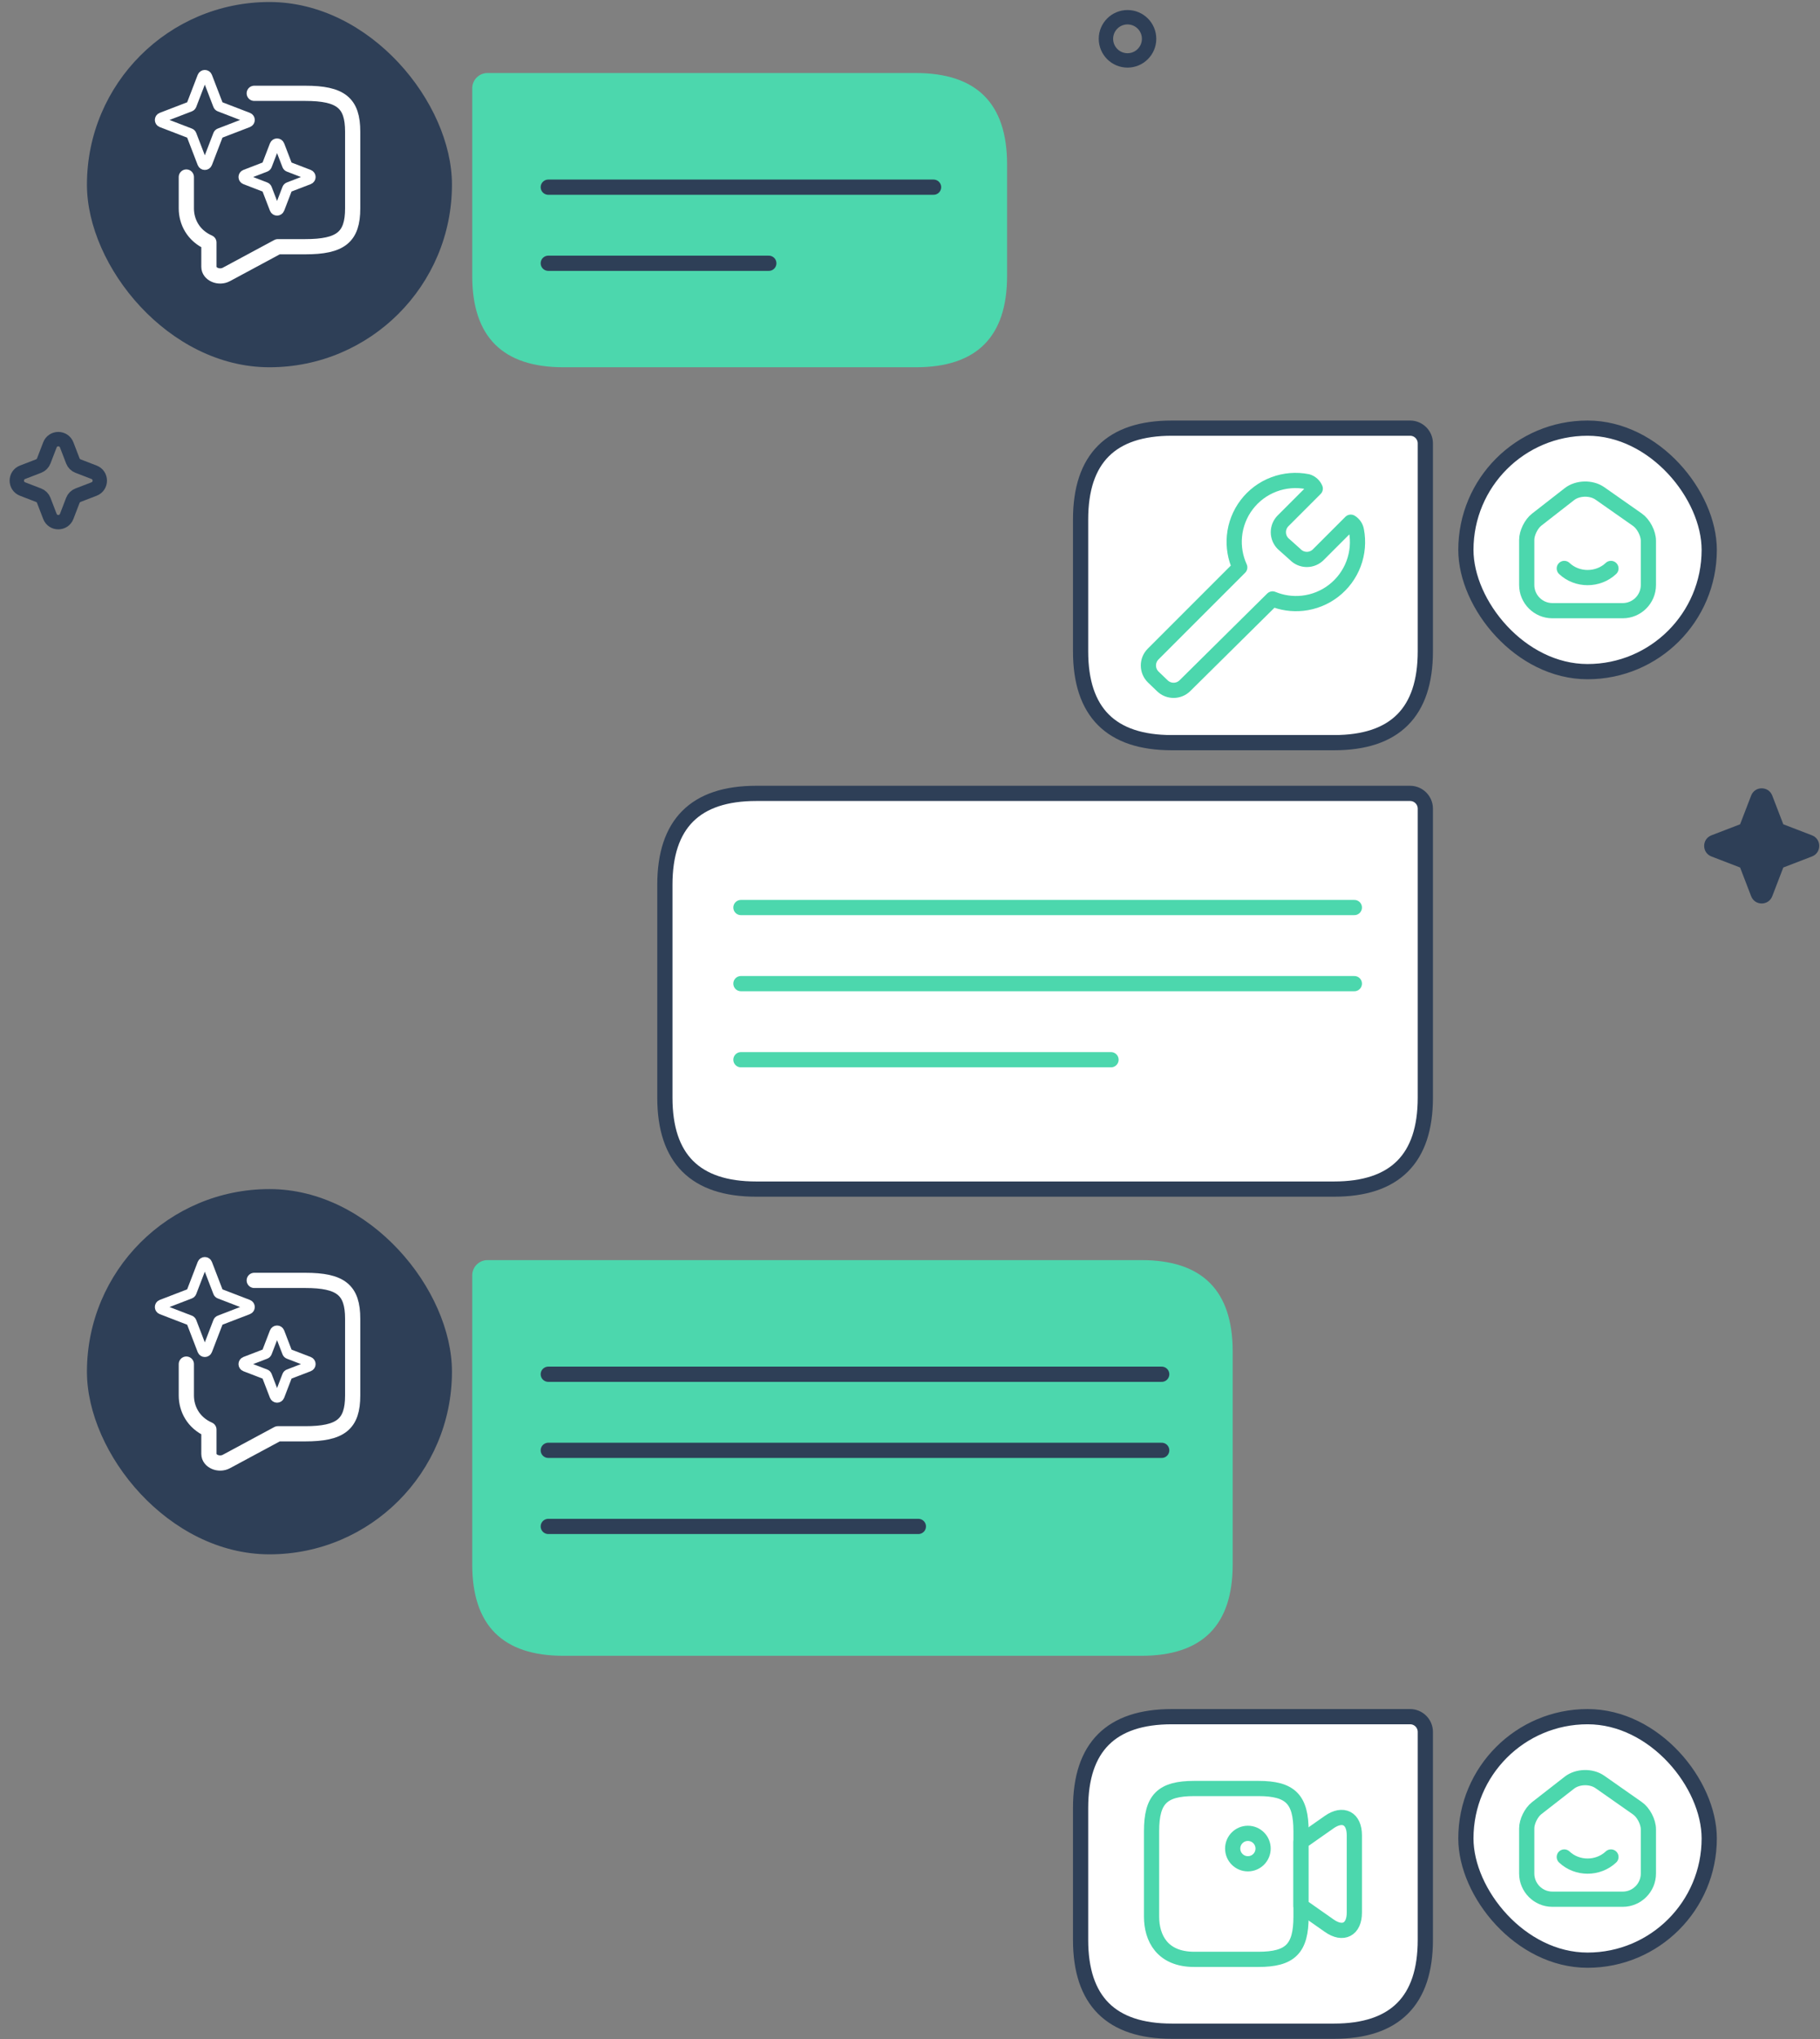
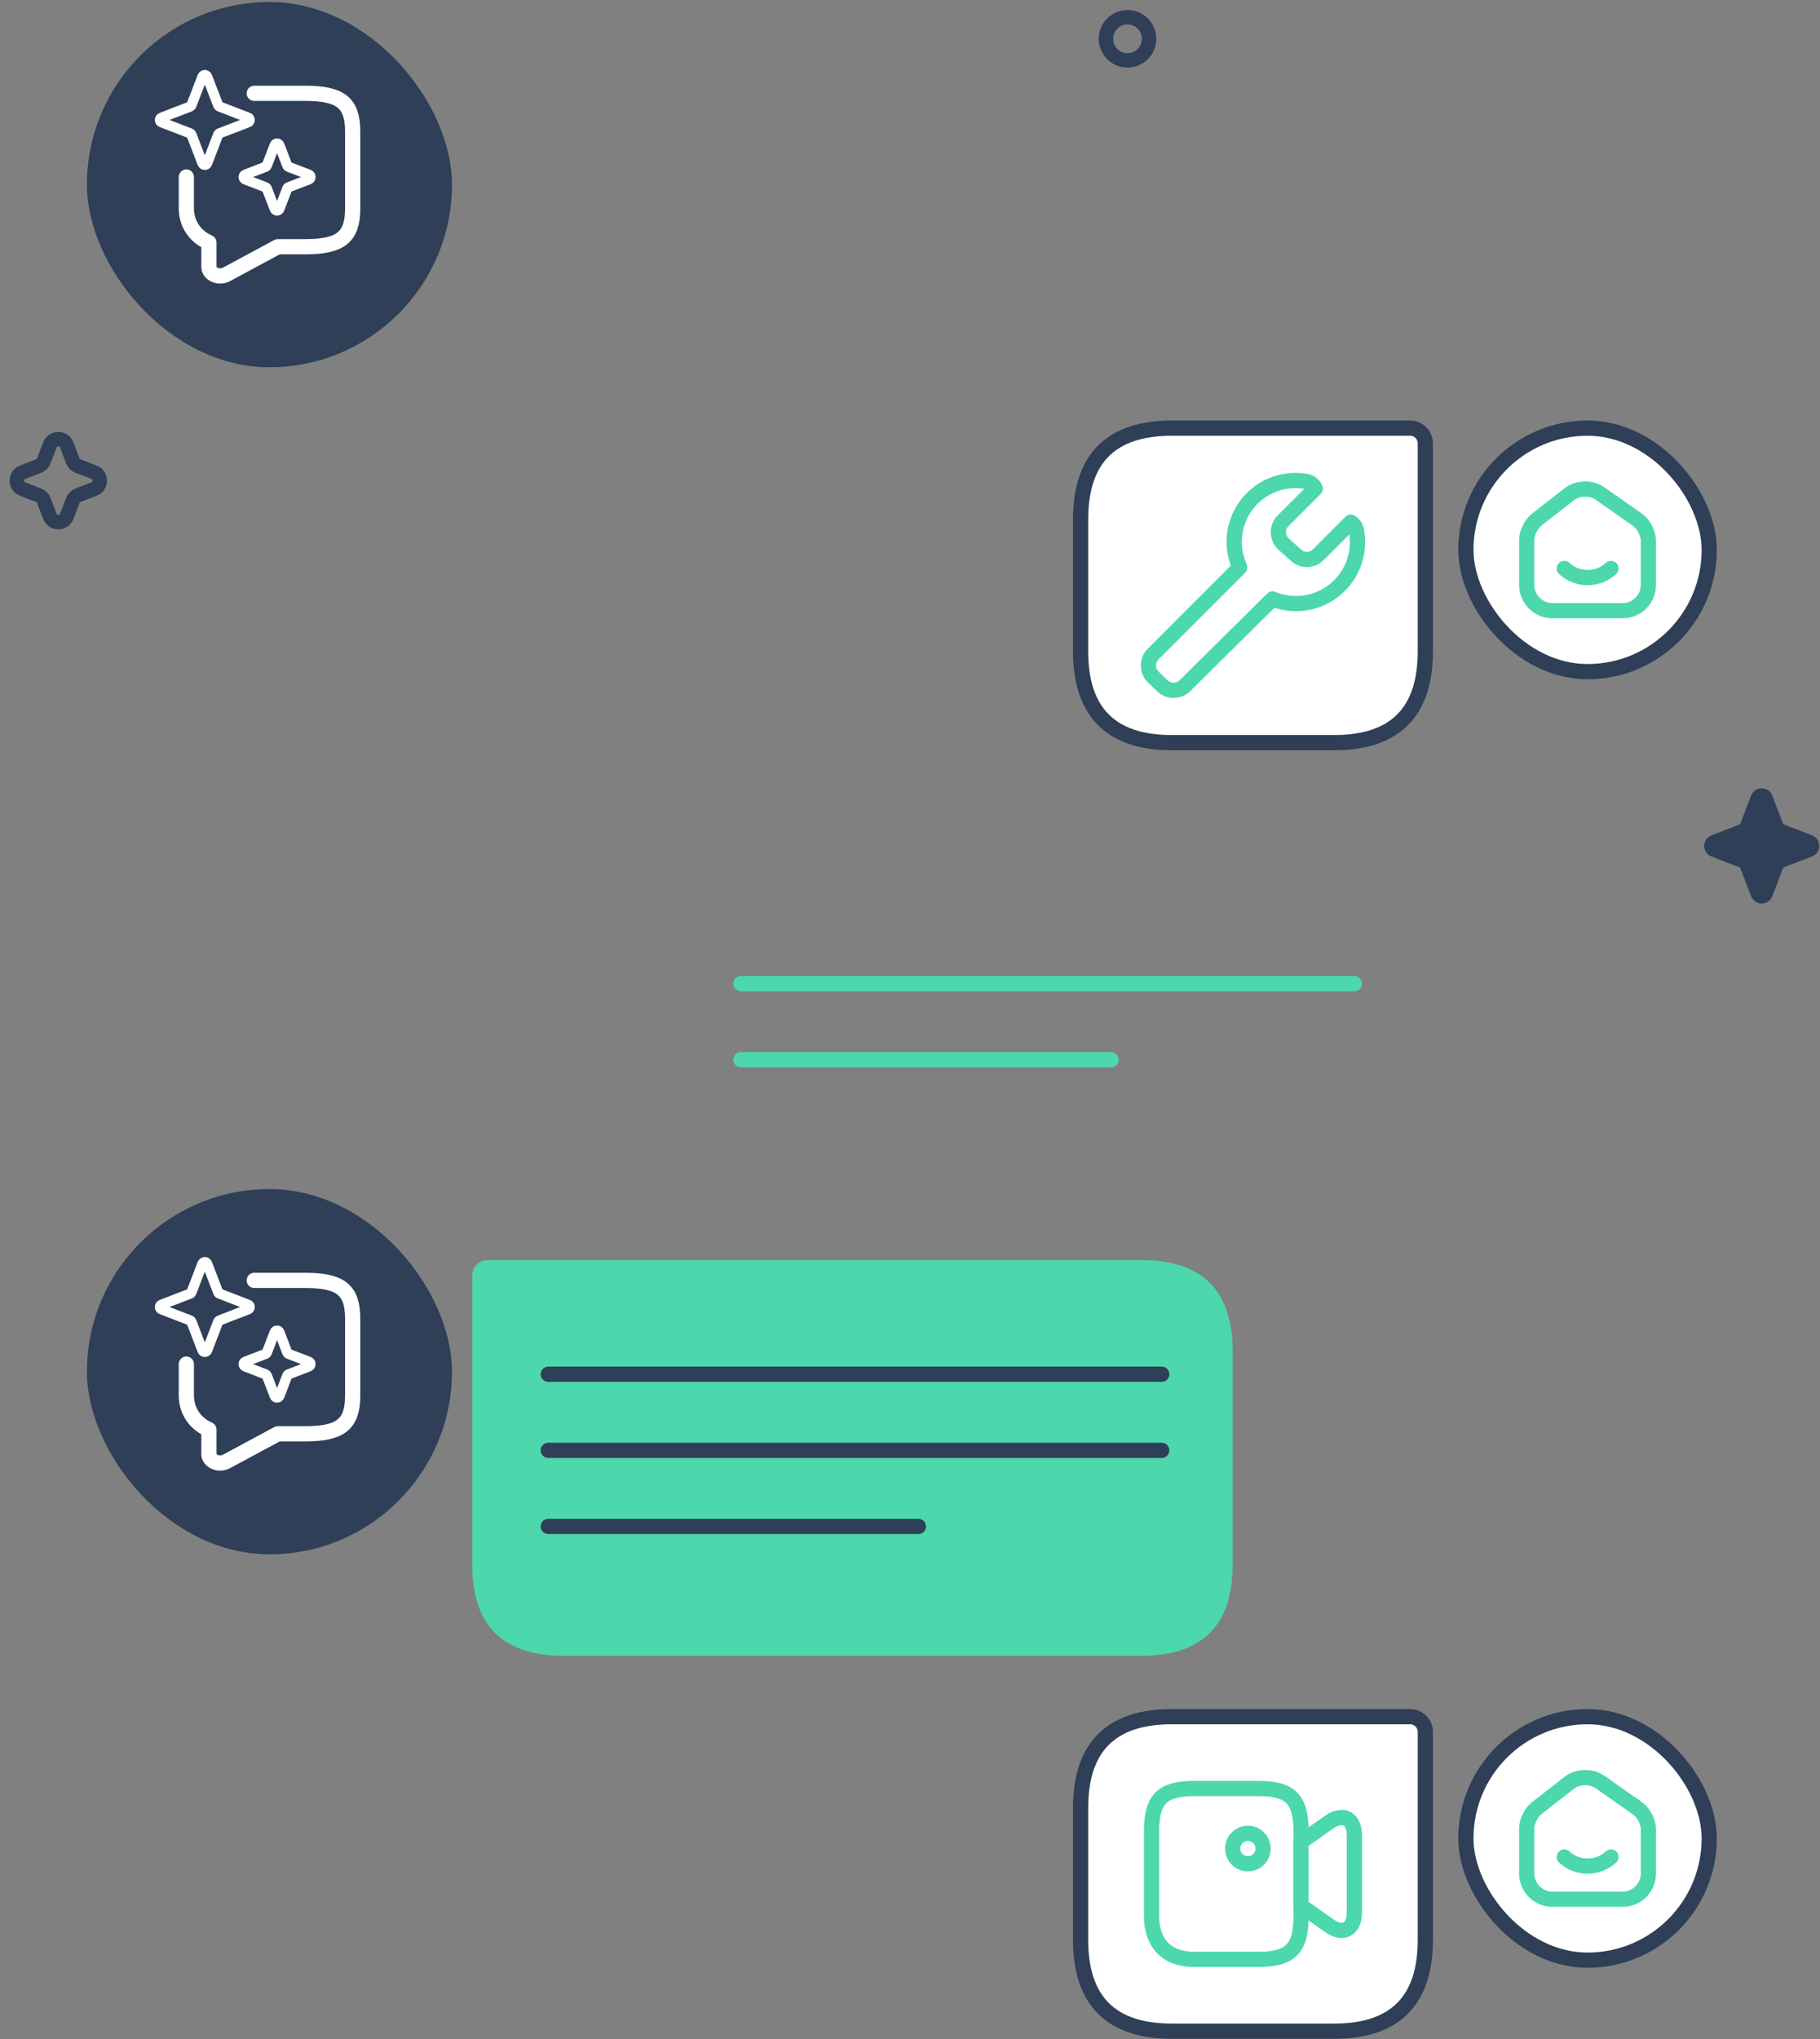
<svg xmlns="http://www.w3.org/2000/svg" width="359" height="402" viewBox="0 0 359 402" fill="none">
  <rect x="0" y="0" width="359" height="402" fill="#808080" stroke="none" />
  <path fill-rule="evenodd" clip-rule="evenodd" d="M345.417 156.828C346.151 154.92 348.849 154.92 349.583 156.828L351.76 162.487L357.419 164.664C359.327 165.398 359.327 168.097 357.419 168.83L351.76 171.007L349.583 176.667C348.849 178.574 346.151 178.574 345.417 176.667L343.24 171.007L337.581 168.83C335.673 168.097 335.673 165.398 337.581 164.664L343.24 162.487L345.417 156.828Z" fill="#2E3F57" />
  <path d="M14.37 90.859L13.155 87.701C12.572 86.185 10.428 86.185 9.845 87.701L8.63 90.859C8.45 91.327 8.08 91.697 7.612 91.877L4.454 93.092C2.938 93.675 2.938 95.82 4.454 96.402L7.612 97.617C8.08 97.797 8.45 98.167 8.63 98.636L9.845 101.794C10.428 103.309 12.572 103.309 13.155 101.794L14.37 98.636C14.55 98.167 14.92 97.797 15.389 97.617L18.546 96.402C20.062 95.82 20.062 93.675 18.546 93.092L15.389 91.877C14.92 91.697 14.55 91.327 14.37 90.859Z" stroke="#2E3F57" stroke-width="2.837" />
  <circle cx="222.406" cy="7.653" r="4.256" stroke="#2E3F57" stroke-width="2.837" />
  <rect x="17.15" y="0.397" width="72" height="72" rx="36" fill="#2E3F57" />
  <g clip-path="url(#clip0_3796_953)">
    <path d="M36.755 34.897V41.076C36.755 43.72 38.127 46.454 41.207 47.805V52.604C41.207 54.04 43.188 54.884 44.657 54.094L54.807 48.635H60.195C67.207 48.635 69.567 46.75 69.567 41.076V25.957C69.567 20.283 67.23 18.397 60.195 18.397H50.15" stroke="white" stroke-width="3" stroke-miterlimit="10" stroke-linecap="round" stroke-linejoin="round" />
    <path d="M56.654 32.606L55.117 28.611C54.952 28.183 54.348 28.183 54.183 28.611L52.647 32.606C52.596 32.739 52.491 32.843 52.359 32.894L48.363 34.431C47.936 34.595 47.936 35.2 48.363 35.364L52.359 36.901C52.491 36.952 52.596 37.056 52.647 37.188L54.183 41.184C54.348 41.611 54.952 41.611 55.117 41.184L56.654 37.188C56.704 37.056 56.809 36.952 56.941 36.901L60.937 35.364C61.364 35.2 61.364 34.595 60.937 34.431L56.941 32.894C56.809 32.843 56.704 32.739 56.654 32.606Z" stroke="white" stroke-width="2" />
    <path d="M43.029 20.732L40.867 15.111C40.702 14.683 40.098 14.683 39.933 15.111L37.772 20.732C37.721 20.863 37.616 20.968 37.484 21.019L31.863 23.18C31.436 23.345 31.436 23.95 31.863 24.114L37.484 26.276C37.616 26.327 37.721 26.431 37.772 26.563L39.933 32.184C40.098 32.611 40.702 32.611 40.867 32.184L43.029 26.563C43.079 26.431 43.184 26.327 43.316 26.276L48.937 24.114C49.364 23.95 49.364 23.345 48.937 23.18L43.316 21.019C43.184 20.968 43.079 20.863 43.029 20.732Z" stroke="white" stroke-width="2" />
  </g>
-   <path d="M180.65 72.397H111.15C99.15 72.397 93.15 66.397 93.15 54.397V17.397C93.15 15.747 94.5 14.397 96.15 14.397H180.65C192.65 14.397 198.65 20.397 198.65 32.397V54.397C198.65 66.397 192.65 72.397 180.65 72.397Z" fill="#4CD7AD" />
-   <path d="M108.15 36.897H184.15M108.15 51.897H151.65" stroke="#2E3F57" stroke-width="3" stroke-miterlimit="10" stroke-linecap="round" stroke-linejoin="round" />
  <path d="M231.15 146.397H263.15C275.15 146.397 281.15 140.397 281.15 128.397V87.397C281.15 85.747 279.8 84.397 278.15 84.397L231.15 84.397C219.15 84.397 213.15 90.397 213.15 102.397V128.397C213.15 140.397 219.15 146.397 231.15 146.397Z" fill="white" stroke="#2E3F57" stroke-width="3" stroke-miterlimit="10" stroke-linecap="round" stroke-linejoin="round" />
  <path d="M267.555 104.562C267.494 104.228 267.363 103.911 267.171 103.631C266.979 103.352 266.73 103.115 266.441 102.938L260.074 109.305C259.777 109.613 259.421 109.858 259.027 110.026C258.633 110.193 258.21 110.279 257.782 110.279C257.354 110.279 256.93 110.193 256.537 110.026C256.143 109.858 255.787 109.613 255.49 109.305L253.07 107.14C252.487 106.545 252.16 105.745 252.16 104.912C252.16 104.079 252.487 103.278 253.07 102.683L259.437 96.316C259.299 95.99 259.09 95.698 258.825 95.462C258.562 95.225 258.249 95.049 257.909 94.947C255.688 94.504 253.386 94.694 251.267 95.495C249.148 96.295 247.296 97.675 245.923 99.476C244.549 101.278 243.709 103.429 243.498 105.684C243.301 107.797 243.662 109.922 244.544 111.847L227.458 128.932C226.197 130.193 226.218 132.245 227.505 133.48L229.29 135.194C230.535 136.389 232.506 136.374 233.734 135.16L251.015 118.066C252.884 118.838 254.92 119.132 256.938 118.915C259.169 118.676 261.29 117.823 263.064 116.451C264.839 115.078 266.199 113.24 266.992 111.141C267.785 109.042 267.98 106.765 267.555 104.562Z" fill="white" />
  <path d="M267.555 104.561C267.494 104.228 267.363 103.911 267.171 103.631C266.979 103.351 266.73 103.115 266.441 102.938L260.074 109.305C259.777 109.613 259.421 109.858 259.027 110.025C258.633 110.193 258.21 110.279 257.782 110.279C257.354 110.279 256.93 110.193 256.536 110.025C256.143 109.858 255.787 109.613 255.49 109.305L253.07 107.14C252.487 106.545 252.16 105.745 252.16 104.912C252.16 104.078 252.487 103.278 253.07 102.683L259.437 96.316C259.298 95.99 259.089 95.698 258.825 95.461C258.562 95.225 258.249 95.049 257.909 94.947C255.688 94.504 253.386 94.694 251.267 95.494C249.148 96.295 247.296 97.675 245.923 99.476C244.549 101.277 243.709 103.428 243.498 105.684C243.301 107.797 243.662 109.922 244.544 111.847L227.458 128.932C226.197 130.193 226.218 132.244 227.505 133.48L229.29 135.194C230.535 136.389 232.506 136.374 233.733 135.16L251.015 118.066C252.884 118.838 254.92 119.131 256.938 118.915C259.169 118.676 261.289 117.823 263.064 116.45C264.839 115.078 266.199 113.24 266.992 111.141C267.784 109.042 267.979 106.765 267.555 104.561Z" fill="white" stroke="#4CD7AD" stroke-width="3" stroke-linecap="round" stroke-linejoin="round" />
-   <path d="M149.15 234.397H263.15C275.15 234.397 281.15 228.397 281.15 216.397V159.397C281.15 157.747 279.8 156.397 278.15 156.397H149.15C137.15 156.397 131.15 162.397 131.15 174.397V216.397C131.15 228.397 137.15 234.397 149.15 234.397Z" fill="white" stroke="#2E3F57" stroke-width="3" stroke-miterlimit="10" stroke-linecap="round" stroke-linejoin="round" />
-   <path d="M146.15 178.897H267.15M146.15 193.897H267.15M146.15 208.897H219.15" stroke="#4CD7AD" stroke-width="3" stroke-miterlimit="10" stroke-linecap="round" stroke-linejoin="round" />
+   <path d="M146.15 178.897M146.15 193.897H267.15M146.15 208.897H219.15" stroke="#4CD7AD" stroke-width="3" stroke-miterlimit="10" stroke-linecap="round" stroke-linejoin="round" />
  <rect x="289.15" y="84.397" width="48" height="48" rx="24" fill="white" />
  <rect x="289.15" y="84.397" width="48" height="48" rx="24" stroke="#2E3F57" stroke-width="3" />
  <path d="M309.575 97.402L303.107 102.441C302.027 103.281 301.151 105.069 301.151 106.425V115.316C301.151 118.1 303.419 120.38 306.203 120.38H320.098C322.882 120.38 325.15 118.1 325.15 115.328V106.593C325.15 105.141 324.178 103.281 322.99 102.453L315.574 97.258C313.895 96.082 311.195 96.142 309.575 97.402Z" stroke="#4CD7AD" stroke-width="3" stroke-linecap="round" stroke-linejoin="round" />
  <path d="M317.764 112.056C315.22 114.456 311.092 114.456 308.561 112.056" stroke="#4CD7AD" stroke-width="3" stroke-linecap="round" stroke-linejoin="round" />
  <rect x="17.15" y="234.397" width="72" height="72" rx="36" fill="#2E3F57" />
  <g clip-path="url(#clip1_3796_953)">
    <path d="M36.755 268.897V275.076C36.755 277.72 38.127 280.454 41.207 281.805V286.604C41.207 288.04 43.188 288.884 44.657 288.094L54.807 282.635H60.195C67.207 282.635 69.567 280.75 69.567 275.076V259.957C69.567 254.283 67.23 252.397 60.195 252.397H50.15" stroke="white" stroke-width="3" stroke-miterlimit="10" stroke-linecap="round" stroke-linejoin="round" />
    <path d="M56.654 266.606L55.117 262.611C54.952 262.183 54.348 262.183 54.183 262.611L52.647 266.606C52.596 266.739 52.491 266.843 52.359 266.894L48.363 268.431C47.936 268.595 47.936 269.2 48.363 269.364L52.359 270.901C52.491 270.952 52.596 271.056 52.647 271.188L54.183 275.184C54.348 275.611 54.952 275.611 55.117 275.184L56.654 271.188C56.704 271.056 56.809 270.952 56.941 270.901L60.937 269.364C61.364 269.2 61.364 268.595 60.937 268.431L56.941 266.894C56.809 266.843 56.704 266.739 56.654 266.606Z" stroke="white" stroke-width="2" />
    <path d="M43.029 254.731L40.867 249.111C40.702 248.683 40.098 248.683 39.933 249.111L37.772 254.731C37.721 254.864 37.616 254.968 37.484 255.019L31.863 257.181C31.436 257.345 31.436 257.95 31.863 258.114L37.484 260.276C37.616 260.327 37.721 260.431 37.772 260.563L39.933 266.184C40.098 266.611 40.702 266.611 40.867 266.184L43.029 260.563C43.079 260.431 43.184 260.327 43.316 260.276L48.937 258.114C49.364 257.95 49.364 257.345 48.937 257.181L43.316 255.019C43.184 254.968 43.079 254.864 43.029 254.731Z" stroke="white" stroke-width="2" />
  </g>
  <path d="M225.15 326.397H111.15C99.15 326.397 93.15 320.397 93.15 308.397V251.397C93.15 249.747 94.5 248.397 96.15 248.397H225.15C237.15 248.397 243.15 254.397 243.15 266.397V308.397C243.15 320.397 237.15 326.397 225.15 326.397Z" fill="#4CD7AD" />
  <path d="M108.15 270.897H229.15M108.15 285.897H229.15M108.15 300.897H181.15" stroke="#2E3F57" stroke-width="3" stroke-miterlimit="10" stroke-linecap="round" stroke-linejoin="round" />
  <path d="M231.15 400.397H263.15C275.15 400.397 281.15 394.397 281.15 382.397V341.397C281.15 339.747 279.8 338.397 278.15 338.397L231.15 338.397C219.15 338.397 213.15 344.397 213.15 356.397V382.397C213.15 394.397 219.15 400.397 231.15 400.397Z" fill="white" stroke="#2E3F57" stroke-width="3" stroke-miterlimit="10" stroke-linecap="round" stroke-linejoin="round" />
  <path d="M248.21 386.237H235.57C229.25 386.237 227.15 382.037 227.15 377.817V360.977C227.15 354.657 229.25 352.557 235.57 352.557H248.21C254.53 352.557 256.63 354.657 256.63 360.977V377.817C256.63 384.137 254.51 386.237 248.21 386.237Z" fill="white" stroke="#4CD7AD" stroke-width="3" stroke-linecap="round" stroke-linejoin="round" />
  <path d="M262.19 379.597L256.63 375.697V363.077L262.19 359.177C264.91 357.277 267.15 358.437 267.15 361.777V377.017C267.15 380.357 264.91 381.517 262.19 379.597Z" fill="white" stroke="#4CD7AD" stroke-width="3" stroke-linecap="round" stroke-linejoin="round" />
  <path d="M246.15 367.397C247.807 367.397 249.15 366.054 249.15 364.397C249.15 362.74 247.807 361.397 246.15 361.397C244.493 361.397 243.15 362.74 243.15 364.397C243.15 366.054 244.493 367.397 246.15 367.397Z" stroke="#4CD7AD" stroke-width="3" stroke-linecap="round" stroke-linejoin="round" />
  <rect x="289.15" y="338.397" width="48" height="48" rx="24" fill="white" />
  <rect x="289.15" y="338.397" width="48" height="48" rx="24" stroke="#2E3F57" stroke-width="3" />
  <path d="M309.575 351.402L303.107 356.441C302.027 357.281 301.151 359.069 301.151 360.425V369.316C301.151 372.1 303.419 374.38 306.203 374.38H320.098C322.882 374.38 325.15 372.1 325.15 369.328V360.593C325.15 359.141 324.178 357.281 322.99 356.453L315.574 351.258C313.895 350.082 311.195 350.142 309.575 351.402Z" stroke="#4CD7AD" stroke-width="3" stroke-linecap="round" stroke-linejoin="round" />
  <path d="M317.764 366.056C315.22 368.456 311.092 368.456 308.561 366.056" stroke="#4CD7AD" stroke-width="3" stroke-linecap="round" stroke-linejoin="round" />
  <defs>
    <clipPath id="clip0_3796_953">
      <rect width="48" height="48" fill="white" transform="translate(29.15 12.397)" />
    </clipPath>
    <clipPath id="clip1_3796_953">
      <rect width="48" height="48" fill="white" transform="translate(29.15 246.397)" />
    </clipPath>
  </defs>
</svg>